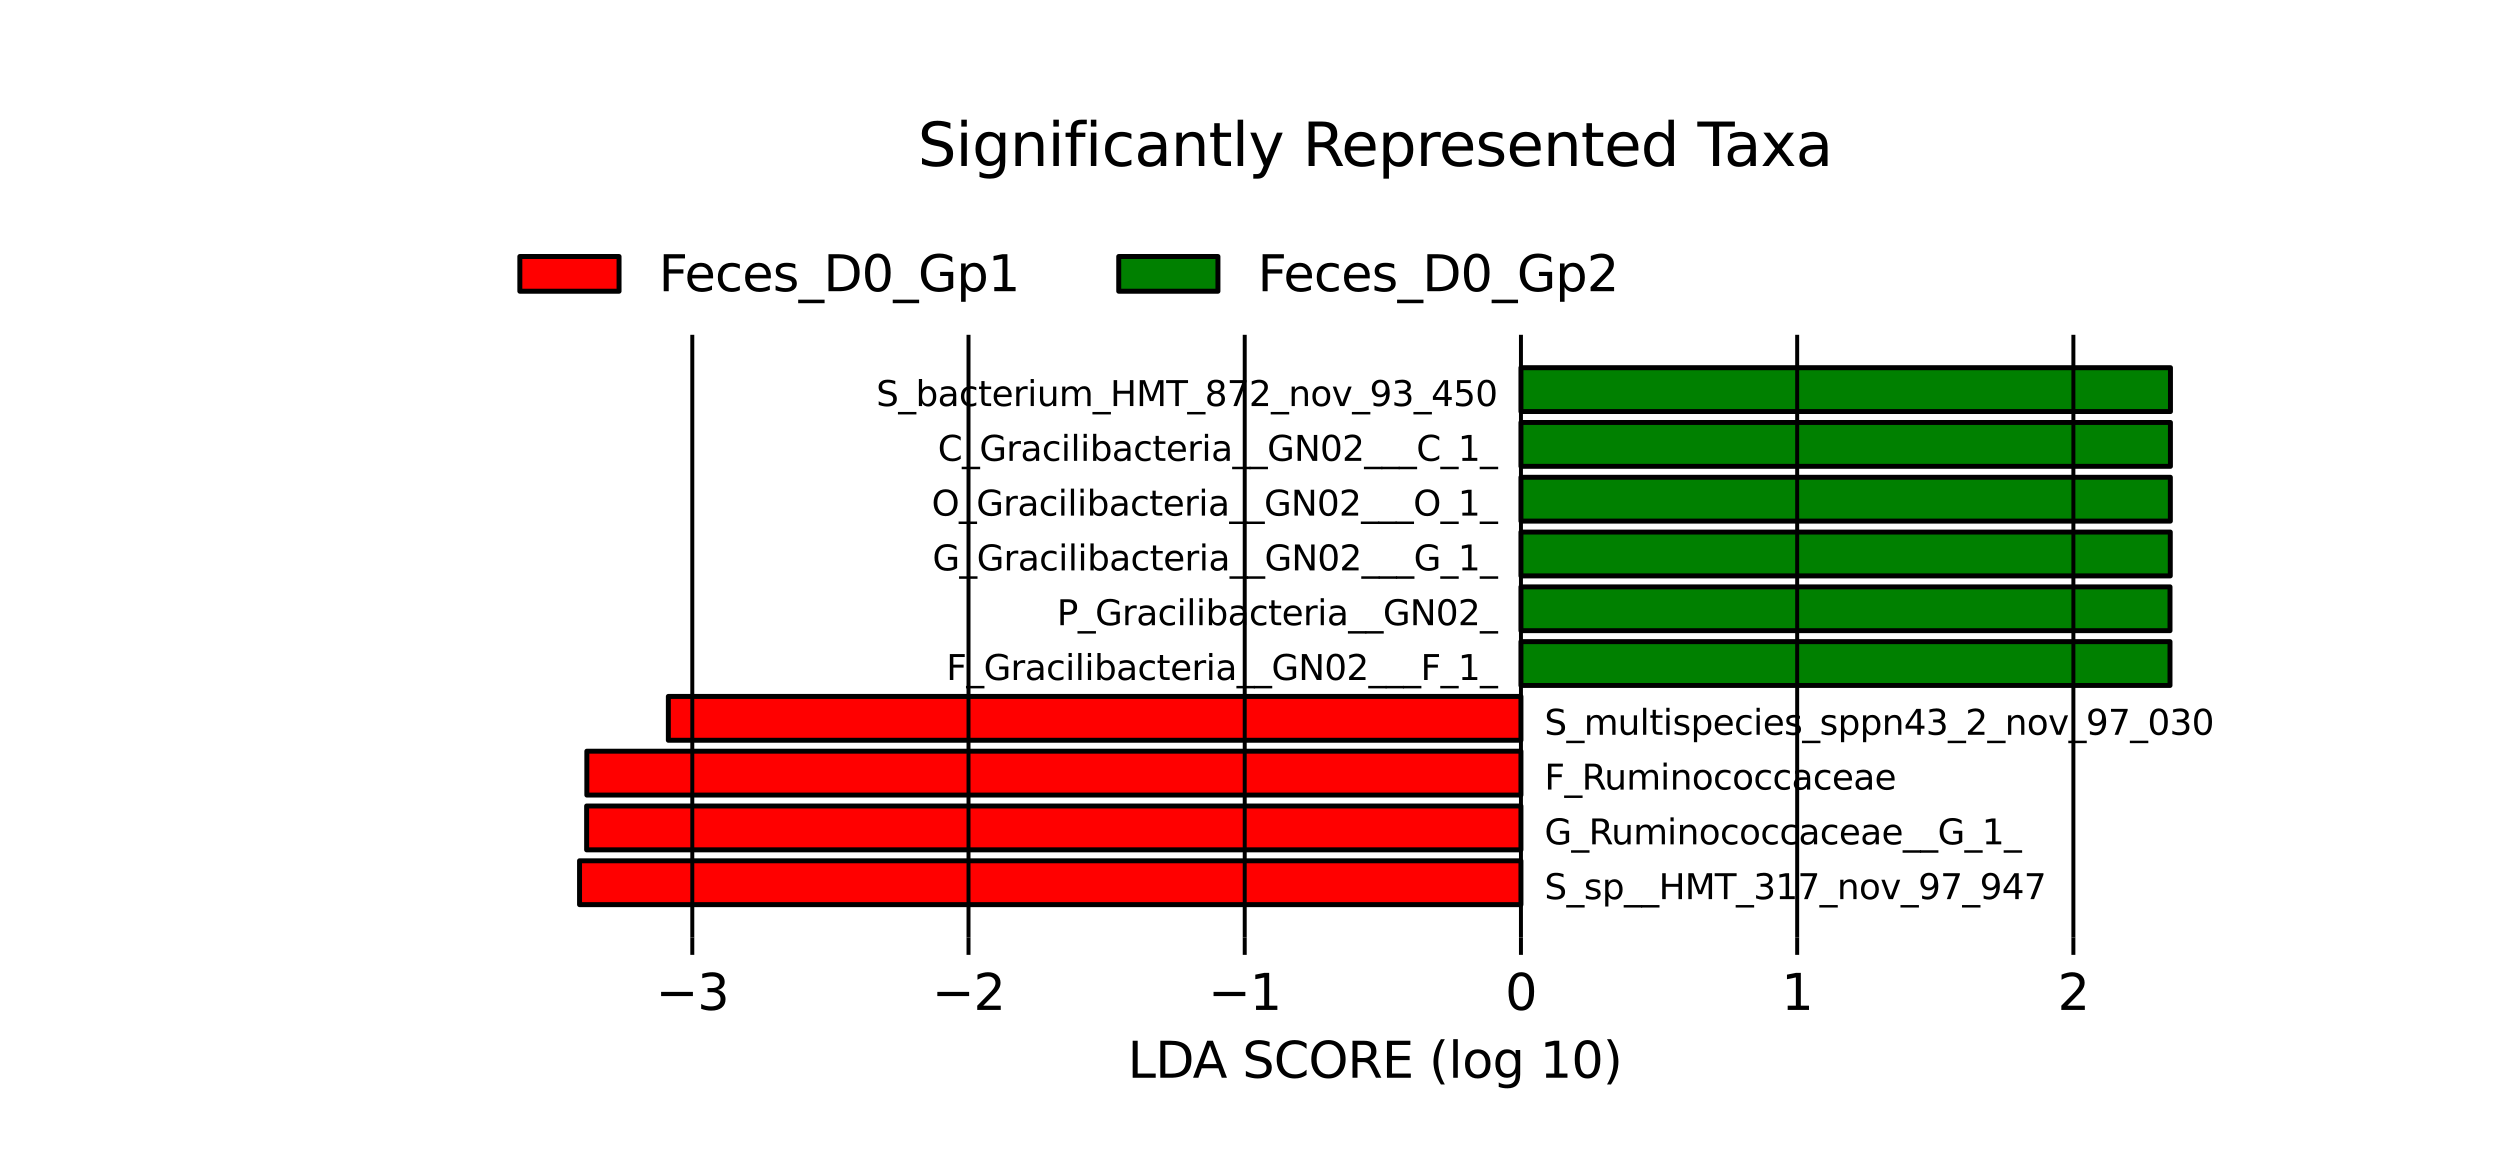
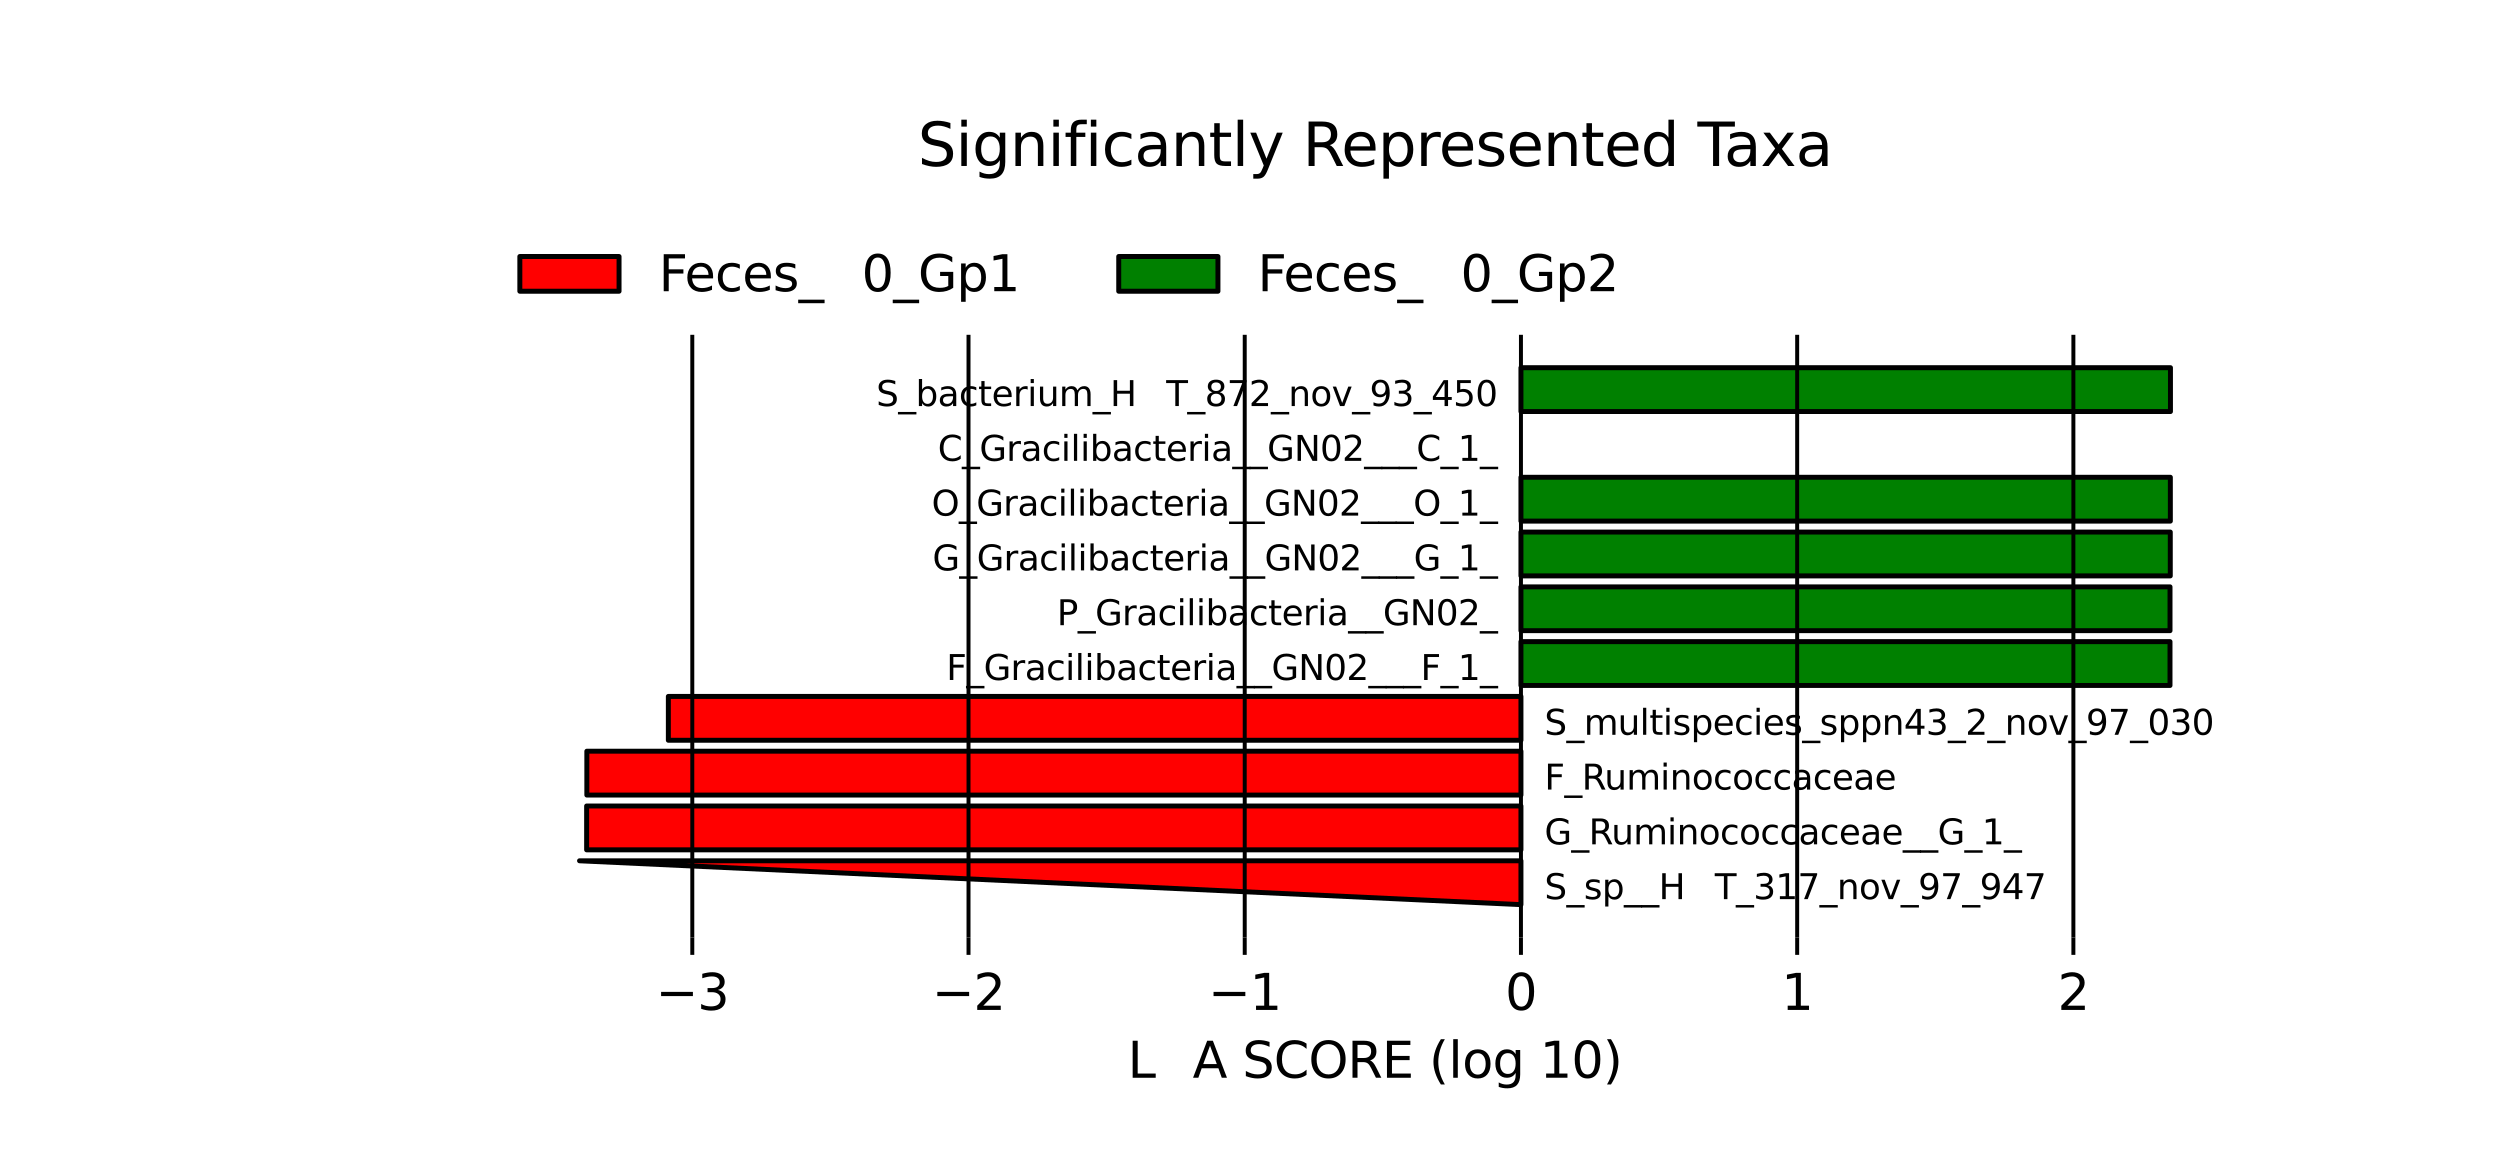
<svg xmlns="http://www.w3.org/2000/svg" xmlns:xlink="http://www.w3.org/1999/xlink" width="504pt" height="234pt" viewBox="0 0 504 234" version="1.1">
  <defs>
    <style type="text/css">*{stroke-linejoin: round; stroke-linecap: butt}</style>
  </defs>
  <g id="figure_1">
    <g id="patch_1">
      <path d="M 0 234  L 504 234  L 504 0  L 0 0  z " style="fill: #ffffff" />
    </g>
    <g id="axes_1">
      <g id="patch_2">
-         <path d="M 306.623 182.373  L 116.836 182.373  L 116.836 173.536  L 306.623 173.536  z " clip-path="url(#pad590221f0)" style="fill: #ff0000; stroke: #000000; stroke-linejoin: miter" />
+         <path d="M 306.623 182.373  L 116.836 173.536  L 306.623 173.536  z " clip-path="url(#pad590221f0)" style="fill: #ff0000; stroke: #000000; stroke-linejoin: miter" />
      </g>
      <g id="patch_3">
        <path d="M 306.623 171.327  L 118.264 171.327  L 118.264 162.491  L 306.623 162.491  z " clip-path="url(#pad590221f0)" style="fill: #ff0000; stroke: #000000; stroke-linejoin: miter" />
      </g>
      <g id="patch_4">
        <path d="M 306.623 160.282  L 118.306 160.282  L 118.306 151.445  L 306.623 151.445  z " clip-path="url(#pad590221f0)" style="fill: #ff0000; stroke: #000000; stroke-linejoin: miter" />
      </g>
      <g id="patch_5">
        <path d="M 306.623 149.236  L 134.74 149.236  L 134.74 140.4  L 306.623 140.4  z " clip-path="url(#pad590221f0)" style="fill: #ff0000; stroke: #000000; stroke-linejoin: miter" />
      </g>
      <g id="patch_6">
        <path d="M 306.623 138.191  L 437.471 138.191  L 437.471 129.355  L 306.623 129.355  z " clip-path="url(#pad590221f0)" style="fill: #008000; stroke: #000000; stroke-linejoin: miter" />
      </g>
      <g id="patch_7">
        <path d="M 306.623 127.145  L 437.474 127.145  L 437.474 118.309  L 306.623 118.309  z " clip-path="url(#pad590221f0)" style="fill: #008000; stroke: #000000; stroke-linejoin: miter" />
      </g>
      <g id="patch_8">
        <path d="M 306.623 116.1  L 437.529 116.1  L 437.529 107.264  L 306.623 107.264  z " clip-path="url(#pad590221f0)" style="fill: #008000; stroke: #000000; stroke-linejoin: miter" />
      </g>
      <g id="patch_9">
        <path d="M 306.623 105.055  L 437.543 105.055  L 437.543 96.218  L 306.623 96.218  z " clip-path="url(#pad590221f0)" style="fill: #008000; stroke: #000000; stroke-linejoin: miter" />
      </g>
      <g id="patch_10">
-         <path d="M 306.623 94.009  L 437.557 94.009  L 437.557 85.173  L 306.623 85.173  z " clip-path="url(#pad590221f0)" style="fill: #008000; stroke: #000000; stroke-linejoin: miter" />
-       </g>
+         </g>
      <g id="patch_11">
        <path d="M 306.623 82.964  L 437.564 82.964  L 437.564 74.127  L 306.623 74.127  z " clip-path="url(#pad590221f0)" style="fill: #008000; stroke: #000000; stroke-linejoin: miter" />
      </g>
      <g id="matplotlib.axis_1">
        <g id="xtick_1">
          <g id="line2d_1">
            <path d="M 139.566 189  L 139.566 67.5  " clip-path="url(#pad590221f0)" style="fill: none; stroke: #000000; stroke-width: 0.8; stroke-linecap: square" />
          </g>
          <g id="line2d_2">
            <defs>
              <path id="m65bdc9bfca" d="M 0 0  L 0 3.5  " style="stroke: #000000; stroke-width: 0.8" />
            </defs>
            <g>
              <use xlink:href="#m65bdc9bfca" x="139.566" y="189" style="stroke: #000000; stroke-width: 0.8" />
            </g>
          </g>
          <g id="text_1">
            <g transform="translate(132.195 203.598) scale(0.1 -0.1)">
              <defs>
                <path id="DejaVuSans-2212" d="M 678 2272  L 4684 2272  L 4684 1741  L 678 1741  L 678 2272  z " transform="scale(0.016)" />
                <path id="DejaVuSans-33" d="M 2597 2516  Q 3050 2419 3304 2112  Q 3559 1806 3559 1356  Q 3559 666 3084 287  Q 2609 -91 1734 -91  Q 1441 -91 1130 -33  Q 819 25 488 141  L 488 750  Q 750 597 1062 519  Q 1375 441 1716 441  Q 2309 441 2620 675  Q 2931 909 2931 1356  Q 2931 1769 2642 2001  Q 2353 2234 1838 2234  L 1294 2234  L 1294 2753  L 1863 2753  Q 2328 2753 2575 2939  Q 2822 3125 2822 3475  Q 2822 3834 2567 4026  Q 2313 4219 1838 4219  Q 1578 4219 1281 4162  Q 984 4106 628 3988  L 628 4550  Q 988 4650 1302 4700  Q 1616 4750 1894 4750  Q 2613 4750 3031 4423  Q 3450 4097 3450 3541  Q 3450 3153 3228 2886  Q 3006 2619 2597 2516  z " transform="scale(0.016)" />
              </defs>
              <use xlink:href="#DejaVuSans-2212" />
              <use xlink:href="#DejaVuSans-33" transform="translate(83.789 0)" />
            </g>
          </g>
        </g>
        <g id="xtick_2">
          <g id="line2d_3">
            <path d="M 195.252 189  L 195.252 67.5  " clip-path="url(#pad590221f0)" style="fill: none; stroke: #000000; stroke-width: 0.8; stroke-linecap: square" />
          </g>
          <g id="line2d_4">
            <g>
              <use xlink:href="#m65bdc9bfca" x="195.252" y="189" style="stroke: #000000; stroke-width: 0.8" />
            </g>
          </g>
          <g id="text_2">
            <g transform="translate(187.881 203.598) scale(0.1 -0.1)">
              <defs>
                <path id="DejaVuSans-32" d="M 1228 531  L 3431 531  L 3431 0  L 469 0  L 469 531  Q 828 903 1448 1529  Q 2069 2156 2228 2338  Q 2531 2678 2651 2914  Q 2772 3150 2772 3378  Q 2772 3750 2511 3984  Q 2250 4219 1831 4219  Q 1534 4219 1204 4116  Q 875 4013 500 3803  L 500 4441  Q 881 4594 1212 4672  Q 1544 4750 1819 4750  Q 2544 4750 2975 4387  Q 3406 4025 3406 3419  Q 3406 3131 3298 2873  Q 3191 2616 2906 2266  Q 2828 2175 2409 1742  Q 1991 1309 1228 531  z " transform="scale(0.016)" />
              </defs>
              <use xlink:href="#DejaVuSans-2212" />
              <use xlink:href="#DejaVuSans-32" transform="translate(83.789 0)" />
            </g>
          </g>
        </g>
        <g id="xtick_3">
          <g id="line2d_5">
            <path d="M 250.937 189  L 250.937 67.5  " clip-path="url(#pad590221f0)" style="fill: none; stroke: #000000; stroke-width: 0.8; stroke-linecap: square" />
          </g>
          <g id="line2d_6">
            <g>
              <use xlink:href="#m65bdc9bfca" x="250.937" y="189" style="stroke: #000000; stroke-width: 0.8" />
            </g>
          </g>
          <g id="text_3">
            <g transform="translate(243.566 203.598) scale(0.1 -0.1)">
              <defs>
                <path id="DejaVuSans-31" d="M 794 531  L 1825 531  L 1825 4091  L 703 3866  L 703 4441  L 1819 4666  L 2450 4666  L 2450 531  L 3481 531  L 3481 0  L 794 0  L 794 531  z " transform="scale(0.016)" />
              </defs>
              <use xlink:href="#DejaVuSans-2212" />
              <use xlink:href="#DejaVuSans-31" transform="translate(83.789 0)" />
            </g>
          </g>
        </g>
        <g id="xtick_4">
          <g id="line2d_7">
            <path d="M 306.623 189  L 306.623 67.5  " clip-path="url(#pad590221f0)" style="fill: none; stroke: #000000; stroke-width: 0.8; stroke-linecap: square" />
          </g>
          <g id="line2d_8">
            <g>
              <use xlink:href="#m65bdc9bfca" x="306.623" y="189" style="stroke: #000000; stroke-width: 0.8" />
            </g>
          </g>
          <g id="text_4">
            <g transform="translate(303.442 203.598) scale(0.1 -0.1)">
              <defs>
                <path id="DejaVuSans-30" d="M 2034 4250  Q 1547 4250 1301 3770  Q 1056 3291 1056 2328  Q 1056 1369 1301 889  Q 1547 409 2034 409  Q 2525 409 2770 889  Q 3016 1369 3016 2328  Q 3016 3291 2770 3770  Q 2525 4250 2034 4250  z M 2034 4750  Q 2819 4750 3233 4129  Q 3647 3509 3647 2328  Q 3647 1150 3233 529  Q 2819 -91 2034 -91  Q 1250 -91 836 529  Q 422 1150 422 2328  Q 422 3509 836 4129  Q 1250 4750 2034 4750  z " transform="scale(0.016)" />
              </defs>
              <use xlink:href="#DejaVuSans-30" />
            </g>
          </g>
        </g>
        <g id="xtick_5">
          <g id="line2d_9">
            <path d="M 362.309 189  L 362.309 67.5  " clip-path="url(#pad590221f0)" style="fill: none; stroke: #000000; stroke-width: 0.8; stroke-linecap: square" />
          </g>
          <g id="line2d_10">
            <g>
              <use xlink:href="#m65bdc9bfca" x="362.309" y="189" style="stroke: #000000; stroke-width: 0.8" />
            </g>
          </g>
          <g id="text_5">
            <g transform="translate(359.127 203.598) scale(0.1 -0.1)">
              <use xlink:href="#DejaVuSans-31" />
            </g>
          </g>
        </g>
        <g id="xtick_6">
          <g id="line2d_11">
            <path d="M 417.994 189  L 417.994 67.5  " clip-path="url(#pad590221f0)" style="fill: none; stroke: #000000; stroke-width: 0.8; stroke-linecap: square" />
          </g>
          <g id="line2d_12">
            <g>
              <use xlink:href="#m65bdc9bfca" x="417.994" y="189" style="stroke: #000000; stroke-width: 0.8" />
            </g>
          </g>
          <g id="text_6">
            <g transform="translate(414.813 203.598) scale(0.1 -0.1)">
              <use xlink:href="#DejaVuSans-32" />
            </g>
          </g>
        </g>
        <g id="text_7">
          <g transform="translate(227.342 217.277) scale(0.1 -0.1)">
            <defs>
              <path id="DejaVuSans-4c" d="M 628 4666  L 1259 4666  L 1259 531  L 3531 531  L 3531 0  L 628 0  L 628 4666  z " transform="scale(0.016)" />
-               <path id="DejaVuSans-44" d="M 1259 4147  L 1259 519  L 2022 519  Q 2988 519 3436 956  Q 3884 1394 3884 2338  Q 3884 3275 3436 3711  Q 2988 4147 2022 4147  L 1259 4147  z M 628 4666  L 1925 4666  Q 3281 4666 3915 4102  Q 4550 3538 4550 2338  Q 4550 1131 3912 565  Q 3275 0 1925 0  L 628 0  L 628 4666  z " transform="scale(0.016)" />
              <path id="DejaVuSans-41" d="M 2188 4044  L 1331 1722  L 3047 1722  L 2188 4044  z M 1831 4666  L 2547 4666  L 4325 0  L 3669 0  L 3244 1197  L 1141 1197  L 716 0  L 50 0  L 1831 4666  z " transform="scale(0.016)" />
              <path id="DejaVuSans-20" transform="scale(0.016)" />
              <path id="DejaVuSans-53" d="M 3425 4513  L 3425 3897  Q 3066 4069 2747 4153  Q 2428 4238 2131 4238  Q 1616 4238 1336 4038  Q 1056 3838 1056 3469  Q 1056 3159 1242 3001  Q 1428 2844 1947 2747  L 2328 2669  Q 3034 2534 3370 2195  Q 3706 1856 3706 1288  Q 3706 609 3251 259  Q 2797 -91 1919 -91  Q 1588 -91 1214 -16  Q 841 59 441 206  L 441 856  Q 825 641 1194 531  Q 1563 422 1919 422  Q 2459 422 2753 634  Q 3047 847 3047 1241  Q 3047 1584 2836 1778  Q 2625 1972 2144 2069  L 1759 2144  Q 1053 2284 737 2584  Q 422 2884 422 3419  Q 422 4038 858 4394  Q 1294 4750 2059 4750  Q 2388 4750 2728 4690  Q 3069 4631 3425 4513  z " transform="scale(0.016)" />
              <path id="DejaVuSans-43" d="M 4122 4306  L 4122 3641  Q 3803 3938 3442 4084  Q 3081 4231 2675 4231  Q 1875 4231 1450 3742  Q 1025 3253 1025 2328  Q 1025 1406 1450 917  Q 1875 428 2675 428  Q 3081 428 3442 575  Q 3803 722 4122 1019  L 4122 359  Q 3791 134 3420 21  Q 3050 -91 2638 -91  Q 1578 -91 968 557  Q 359 1206 359 2328  Q 359 3453 968 4101  Q 1578 4750 2638 4750  Q 3056 4750 3426 4639  Q 3797 4528 4122 4306  z " transform="scale(0.016)" />
              <path id="DejaVuSans-4f" d="M 2522 4238  Q 1834 4238 1429 3725  Q 1025 3213 1025 2328  Q 1025 1447 1429 934  Q 1834 422 2522 422  Q 3209 422 3611 934  Q 4013 1447 4013 2328  Q 4013 3213 3611 3725  Q 3209 4238 2522 4238  z M 2522 4750  Q 3503 4750 4090 4092  Q 4678 3434 4678 2328  Q 4678 1225 4090 567  Q 3503 -91 2522 -91  Q 1538 -91 948 565  Q 359 1222 359 2328  Q 359 3434 948 4092  Q 1538 4750 2522 4750  z " transform="scale(0.016)" />
              <path id="DejaVuSans-52" d="M 2841 2188  Q 3044 2119 3236 1894  Q 3428 1669 3622 1275  L 4263 0  L 3584 0  L 2988 1197  Q 2756 1666 2539 1819  Q 2322 1972 1947 1972  L 1259 1972  L 1259 0  L 628 0  L 628 4666  L 2053 4666  Q 2853 4666 3247 4331  Q 3641 3997 3641 3322  Q 3641 2881 3436 2590  Q 3231 2300 2841 2188  z M 1259 4147  L 1259 2491  L 2053 2491  Q 2509 2491 2742 2702  Q 2975 2913 2975 3322  Q 2975 3731 2742 3939  Q 2509 4147 2053 4147  L 1259 4147  z " transform="scale(0.016)" />
              <path id="DejaVuSans-45" d="M 628 4666  L 3578 4666  L 3578 4134  L 1259 4134  L 1259 2753  L 3481 2753  L 3481 2222  L 1259 2222  L 1259 531  L 3634 531  L 3634 0  L 628 0  L 628 4666  z " transform="scale(0.016)" />
              <path id="DejaVuSans-28" d="M 1984 4856  Q 1566 4138 1362 3434  Q 1159 2731 1159 2009  Q 1159 1288 1364 580  Q 1569 -128 1984 -844  L 1484 -844  Q 1016 -109 783 600  Q 550 1309 550 2009  Q 550 2706 781 3412  Q 1013 4119 1484 4856  L 1984 4856  z " transform="scale(0.016)" />
              <path id="DejaVuSans-6c" d="M 603 4863  L 1178 4863  L 1178 0  L 603 0  L 603 4863  z " transform="scale(0.016)" />
              <path id="DejaVuSans-6f" d="M 1959 3097  Q 1497 3097 1228 2736  Q 959 2375 959 1747  Q 959 1119 1226 758  Q 1494 397 1959 397  Q 2419 397 2687 759  Q 2956 1122 2956 1747  Q 2956 2369 2687 2733  Q 2419 3097 1959 3097  z M 1959 3584  Q 2709 3584 3137 3096  Q 3566 2609 3566 1747  Q 3566 888 3137 398  Q 2709 -91 1959 -91  Q 1206 -91 779 398  Q 353 888 353 1747  Q 353 2609 779 3096  Q 1206 3584 1959 3584  z " transform="scale(0.016)" />
              <path id="DejaVuSans-67" d="M 2906 1791  Q 2906 2416 2648 2759  Q 2391 3103 1925 3103  Q 1463 3103 1205 2759  Q 947 2416 947 1791  Q 947 1169 1205 825  Q 1463 481 1925 481  Q 2391 481 2648 825  Q 2906 1169 2906 1791  z M 3481 434  Q 3481 -459 3084 -895  Q 2688 -1331 1869 -1331  Q 1566 -1331 1297 -1286  Q 1028 -1241 775 -1147  L 775 -588  Q 1028 -725 1275 -790  Q 1522 -856 1778 -856  Q 2344 -856 2625 -561  Q 2906 -266 2906 331  L 2906 616  Q 2728 306 2450 153  Q 2172 0 1784 0  Q 1141 0 747 490  Q 353 981 353 1791  Q 353 2603 747 3093  Q 1141 3584 1784 3584  Q 2172 3584 2450 3431  Q 2728 3278 2906 2969  L 2906 3500  L 3481 3500  L 3481 434  z " transform="scale(0.016)" />
              <path id="DejaVuSans-29" d="M 513 4856  L 1013 4856  Q 1481 4119 1714 3412  Q 1947 2706 1947 2009  Q 1947 1309 1714 600  Q 1481 -109 1013 -844  L 513 -844  Q 928 -128 1133 580  Q 1338 1288 1338 2009  Q 1338 2731 1133 3434  Q 928 4138 513 4856  z " transform="scale(0.016)" />
            </defs>
            <use xlink:href="#DejaVuSans-4c" />
            <use xlink:href="#DejaVuSans-44" transform="translate(55.713 0)" />
            <use xlink:href="#DejaVuSans-41" transform="translate(130.965 0)" />
            <use xlink:href="#DejaVuSans-20" transform="translate(199.373 0)" />
            <use xlink:href="#DejaVuSans-53" transform="translate(231.16 0)" />
            <use xlink:href="#DejaVuSans-43" transform="translate(294.637 0)" />
            <use xlink:href="#DejaVuSans-4f" transform="translate(364.461 0)" />
            <use xlink:href="#DejaVuSans-52" transform="translate(443.172 0)" />
            <use xlink:href="#DejaVuSans-45" transform="translate(512.654 0)" />
            <use xlink:href="#DejaVuSans-20" transform="translate(575.838 0)" />
            <use xlink:href="#DejaVuSans-28" transform="translate(607.625 0)" />
            <use xlink:href="#DejaVuSans-6c" transform="translate(646.639 0)" />
            <use xlink:href="#DejaVuSans-6f" transform="translate(674.422 0)" />
            <use xlink:href="#DejaVuSans-67" transform="translate(735.604 0)" />
            <use xlink:href="#DejaVuSans-20" transform="translate(799.08 0)" />
            <use xlink:href="#DejaVuSans-31" transform="translate(830.867 0)" />
            <use xlink:href="#DejaVuSans-30" transform="translate(894.49 0)" />
            <use xlink:href="#DejaVuSans-29" transform="translate(958.113 0)" />
          </g>
        </g>
      </g>
      <g id="matplotlib.axis_2" />
      <g id="text_8">
        <g transform="translate(311.368 181.268) scale(0.07 -0.07)">
          <defs>
            <path id="DejaVuSans-5f" d="M 3263 -1063  L 3263 -1509  L -63 -1509  L -63 -1063  L 3263 -1063  z " transform="scale(0.016)" />
            <path id="DejaVuSans-73" d="M 2834 3397  L 2834 2853  Q 2591 2978 2328 3040  Q 2066 3103 1784 3103  Q 1356 3103 1142 2972  Q 928 2841 928 2578  Q 928 2378 1081 2264  Q 1234 2150 1697 2047  L 1894 2003  Q 2506 1872 2764 1633  Q 3022 1394 3022 966  Q 3022 478 2636 193  Q 2250 -91 1575 -91  Q 1294 -91 989 -36  Q 684 19 347 128  L 347 722  Q 666 556 975 473  Q 1284 391 1588 391  Q 1994 391 2212 530  Q 2431 669 2431 922  Q 2431 1156 2273 1281  Q 2116 1406 1581 1522  L 1381 1569  Q 847 1681 609 1914  Q 372 2147 372 2553  Q 372 3047 722 3315  Q 1072 3584 1716 3584  Q 2034 3584 2315 3537  Q 2597 3491 2834 3397  z " transform="scale(0.016)" />
            <path id="DejaVuSans-70" d="M 1159 525  L 1159 -1331  L 581 -1331  L 581 3500  L 1159 3500  L 1159 2969  Q 1341 3281 1617 3432  Q 1894 3584 2278 3584  Q 2916 3584 3314 3078  Q 3713 2572 3713 1747  Q 3713 922 3314 415  Q 2916 -91 2278 -91  Q 1894 -91 1617 61  Q 1341 213 1159 525  z M 3116 1747  Q 3116 2381 2855 2742  Q 2594 3103 2138 3103  Q 1681 3103 1420 2742  Q 1159 2381 1159 1747  Q 1159 1113 1420 752  Q 1681 391 2138 391  Q 2594 391 2855 752  Q 3116 1113 3116 1747  z " transform="scale(0.016)" />
            <path id="DejaVuSans-48" d="M 628 4666  L 1259 4666  L 1259 2753  L 3553 2753  L 3553 4666  L 4184 4666  L 4184 0  L 3553 0  L 3553 2222  L 1259 2222  L 1259 0  L 628 0  L 628 4666  z " transform="scale(0.016)" />
-             <path id="DejaVuSans-4d" d="M 628 4666  L 1569 4666  L 2759 1491  L 3956 4666  L 4897 4666  L 4897 0  L 4281 0  L 4281 4097  L 3078 897  L 2444 897  L 1241 4097  L 1241 0  L 628 0  L 628 4666  z " transform="scale(0.016)" />
            <path id="DejaVuSans-54" d="M -19 4666  L 3928 4666  L 3928 4134  L 2272 4134  L 2272 0  L 1638 0  L 1638 4134  L -19 4134  L -19 4666  z " transform="scale(0.016)" />
            <path id="DejaVuSans-37" d="M 525 4666  L 3525 4666  L 3525 4397  L 1831 0  L 1172 0  L 2766 4134  L 525 4134  L 525 4666  z " transform="scale(0.016)" />
            <path id="DejaVuSans-6e" d="M 3513 2113  L 3513 0  L 2938 0  L 2938 2094  Q 2938 2591 2744 2837  Q 2550 3084 2163 3084  Q 1697 3084 1428 2787  Q 1159 2491 1159 1978  L 1159 0  L 581 0  L 581 3500  L 1159 3500  L 1159 2956  Q 1366 3272 1645 3428  Q 1925 3584 2291 3584  Q 2894 3584 3203 3211  Q 3513 2838 3513 2113  z " transform="scale(0.016)" />
            <path id="DejaVuSans-76" d="M 191 3500  L 800 3500  L 1894 563  L 2988 3500  L 3597 3500  L 2284 0  L 1503 0  L 191 3500  z " transform="scale(0.016)" />
            <path id="DejaVuSans-39" d="M 703 97  L 703 672  Q 941 559 1184 500  Q 1428 441 1663 441  Q 2288 441 2617 861  Q 2947 1281 2994 2138  Q 2813 1869 2534 1725  Q 2256 1581 1919 1581  Q 1219 1581 811 2004  Q 403 2428 403 3163  Q 403 3881 828 4315  Q 1253 4750 1959 4750  Q 2769 4750 3195 4129  Q 3622 3509 3622 2328  Q 3622 1225 3098 567  Q 2575 -91 1691 -91  Q 1453 -91 1209 -44  Q 966 3 703 97  z M 1959 2075  Q 2384 2075 2632 2365  Q 2881 2656 2881 3163  Q 2881 3666 2632 3958  Q 2384 4250 1959 4250  Q 1534 4250 1286 3958  Q 1038 3666 1038 3163  Q 1038 2656 1286 2365  Q 1534 2075 1959 2075  z " transform="scale(0.016)" />
            <path id="DejaVuSans-34" d="M 2419 4116  L 825 1625  L 2419 1625  L 2419 4116  z M 2253 4666  L 3047 4666  L 3047 1625  L 3713 1625  L 3713 1100  L 3047 1100  L 3047 0  L 2419 0  L 2419 1100  L 313 1100  L 313 1709  L 2253 4666  z " transform="scale(0.016)" />
          </defs>
          <use xlink:href="#DejaVuSans-53" />
          <use xlink:href="#DejaVuSans-5f" transform="translate(63.477 0)" />
          <use xlink:href="#DejaVuSans-73" transform="translate(113.477 0)" />
          <use xlink:href="#DejaVuSans-70" transform="translate(165.576 0)" />
          <use xlink:href="#DejaVuSans-5f" transform="translate(229.053 0)" />
          <use xlink:href="#DejaVuSans-5f" transform="translate(279.053 0)" />
          <use xlink:href="#DejaVuSans-48" transform="translate(329.053 0)" />
          <use xlink:href="#DejaVuSans-4d" transform="translate(404.248 0)" />
          <use xlink:href="#DejaVuSans-54" transform="translate(490.527 0)" />
          <use xlink:href="#DejaVuSans-5f" transform="translate(551.611 0)" />
          <use xlink:href="#DejaVuSans-33" transform="translate(601.611 0)" />
          <use xlink:href="#DejaVuSans-31" transform="translate(665.234 0)" />
          <use xlink:href="#DejaVuSans-37" transform="translate(728.857 0)" />
          <use xlink:href="#DejaVuSans-5f" transform="translate(792.48 0)" />
          <use xlink:href="#DejaVuSans-6e" transform="translate(842.48 0)" />
          <use xlink:href="#DejaVuSans-6f" transform="translate(905.859 0)" />
          <use xlink:href="#DejaVuSans-76" transform="translate(967.041 0)" />
          <use xlink:href="#DejaVuSans-5f" transform="translate(1026.221 0)" />
          <use xlink:href="#DejaVuSans-39" transform="translate(1076.221 0)" />
          <use xlink:href="#DejaVuSans-37" transform="translate(1139.844 0)" />
          <use xlink:href="#DejaVuSans-5f" transform="translate(1203.467 0)" />
          <use xlink:href="#DejaVuSans-39" transform="translate(1253.467 0)" />
          <use xlink:href="#DejaVuSans-34" transform="translate(1317.09 0)" />
          <use xlink:href="#DejaVuSans-37" transform="translate(1380.713 0)" />
        </g>
      </g>
      <g id="text_9">
        <g transform="translate(311.368 170.223) scale(0.07 -0.07)">
          <defs>
            <path id="DejaVuSans-47" d="M 3809 666  L 3809 1919  L 2778 1919  L 2778 2438  L 4434 2438  L 4434 434  Q 4069 175 3628 42  Q 3188 -91 2688 -91  Q 1594 -91 976 548  Q 359 1188 359 2328  Q 359 3472 976 4111  Q 1594 4750 2688 4750  Q 3144 4750 3555 4637  Q 3966 4525 4313 4306  L 4313 3634  Q 3963 3931 3569 4081  Q 3175 4231 2741 4231  Q 1884 4231 1454 3753  Q 1025 3275 1025 2328  Q 1025 1384 1454 906  Q 1884 428 2741 428  Q 3075 428 3337 486  Q 3600 544 3809 666  z " transform="scale(0.016)" />
            <path id="DejaVuSans-75" d="M 544 1381  L 544 3500  L 1119 3500  L 1119 1403  Q 1119 906 1312 657  Q 1506 409 1894 409  Q 2359 409 2629 706  Q 2900 1003 2900 1516  L 2900 3500  L 3475 3500  L 3475 0  L 2900 0  L 2900 538  Q 2691 219 2414 64  Q 2138 -91 1772 -91  Q 1169 -91 856 284  Q 544 659 544 1381  z M 1991 3584  L 1991 3584  z " transform="scale(0.016)" />
            <path id="DejaVuSans-6d" d="M 3328 2828  Q 3544 3216 3844 3400  Q 4144 3584 4550 3584  Q 5097 3584 5394 3201  Q 5691 2819 5691 2113  L 5691 0  L 5113 0  L 5113 2094  Q 5113 2597 4934 2840  Q 4756 3084 4391 3084  Q 3944 3084 3684 2787  Q 3425 2491 3425 1978  L 3425 0  L 2847 0  L 2847 2094  Q 2847 2600 2669 2842  Q 2491 3084 2119 3084  Q 1678 3084 1418 2786  Q 1159 2488 1159 1978  L 1159 0  L 581 0  L 581 3500  L 1159 3500  L 1159 2956  Q 1356 3278 1631 3431  Q 1906 3584 2284 3584  Q 2666 3584 2933 3390  Q 3200 3197 3328 2828  z " transform="scale(0.016)" />
            <path id="DejaVuSans-69" d="M 603 3500  L 1178 3500  L 1178 0  L 603 0  L 603 3500  z M 603 4863  L 1178 4863  L 1178 4134  L 603 4134  L 603 4863  z " transform="scale(0.016)" />
            <path id="DejaVuSans-63" d="M 3122 3366  L 3122 2828  Q 2878 2963 2633 3030  Q 2388 3097 2138 3097  Q 1578 3097 1268 2742  Q 959 2388 959 1747  Q 959 1106 1268 751  Q 1578 397 2138 397  Q 2388 397 2633 464  Q 2878 531 3122 666  L 3122 134  Q 2881 22 2623 -34  Q 2366 -91 2075 -91  Q 1284 -91 818 406  Q 353 903 353 1747  Q 353 2603 823 3093  Q 1294 3584 2113 3584  Q 2378 3584 2631 3529  Q 2884 3475 3122 3366  z " transform="scale(0.016)" />
            <path id="DejaVuSans-61" d="M 2194 1759  Q 1497 1759 1228 1600  Q 959 1441 959 1056  Q 959 750 1161 570  Q 1363 391 1709 391  Q 2188 391 2477 730  Q 2766 1069 2766 1631  L 2766 1759  L 2194 1759  z M 3341 1997  L 3341 0  L 2766 0  L 2766 531  Q 2569 213 2275 61  Q 1981 -91 1556 -91  Q 1019 -91 701 211  Q 384 513 384 1019  Q 384 1609 779 1909  Q 1175 2209 1959 2209  L 2766 2209  L 2766 2266  Q 2766 2663 2505 2880  Q 2244 3097 1772 3097  Q 1472 3097 1187 3025  Q 903 2953 641 2809  L 641 3341  Q 956 3463 1253 3523  Q 1550 3584 1831 3584  Q 2591 3584 2966 3190  Q 3341 2797 3341 1997  z " transform="scale(0.016)" />
            <path id="DejaVuSans-65" d="M 3597 1894  L 3597 1613  L 953 1613  Q 991 1019 1311 708  Q 1631 397 2203 397  Q 2534 397 2845 478  Q 3156 559 3463 722  L 3463 178  Q 3153 47 2828 -22  Q 2503 -91 2169 -91  Q 1331 -91 842 396  Q 353 884 353 1716  Q 353 2575 817 3079  Q 1281 3584 2069 3584  Q 2775 3584 3186 3129  Q 3597 2675 3597 1894  z M 3022 2063  Q 3016 2534 2758 2815  Q 2500 3097 2075 3097  Q 1594 3097 1305 2825  Q 1016 2553 972 2059  L 3022 2063  z " transform="scale(0.016)" />
          </defs>
          <use xlink:href="#DejaVuSans-47" />
          <use xlink:href="#DejaVuSans-5f" transform="translate(77.49 0)" />
          <use xlink:href="#DejaVuSans-52" transform="translate(127.49 0)" />
          <use xlink:href="#DejaVuSans-75" transform="translate(192.473 0)" />
          <use xlink:href="#DejaVuSans-6d" transform="translate(255.852 0)" />
          <use xlink:href="#DejaVuSans-69" transform="translate(353.264 0)" />
          <use xlink:href="#DejaVuSans-6e" transform="translate(381.047 0)" />
          <use xlink:href="#DejaVuSans-6f" transform="translate(444.426 0)" />
          <use xlink:href="#DejaVuSans-63" transform="translate(505.607 0)" />
          <use xlink:href="#DejaVuSans-6f" transform="translate(560.588 0)" />
          <use xlink:href="#DejaVuSans-63" transform="translate(621.77 0)" />
          <use xlink:href="#DejaVuSans-63" transform="translate(676.75 0)" />
          <use xlink:href="#DejaVuSans-61" transform="translate(731.73 0)" />
          <use xlink:href="#DejaVuSans-63" transform="translate(793.01 0)" />
          <use xlink:href="#DejaVuSans-65" transform="translate(847.99 0)" />
          <use xlink:href="#DejaVuSans-61" transform="translate(909.514 0)" />
          <use xlink:href="#DejaVuSans-65" transform="translate(970.793 0)" />
          <use xlink:href="#DejaVuSans-5f" transform="translate(1032.316 0)" />
          <use xlink:href="#DejaVuSans-5f" transform="translate(1082.316 0)" />
          <use xlink:href="#DejaVuSans-47" transform="translate(1132.316 0)" />
          <use xlink:href="#DejaVuSans-5f" transform="translate(1209.807 0)" />
          <use xlink:href="#DejaVuSans-31" transform="translate(1259.807 0)" />
          <use xlink:href="#DejaVuSans-5f" transform="translate(1323.43 0)" />
        </g>
      </g>
      <g id="text_10">
        <g transform="translate(311.368 159.177) scale(0.07 -0.07)">
          <defs>
            <path id="DejaVuSans-46" d="M 628 4666  L 3309 4666  L 3309 4134  L 1259 4134  L 1259 2759  L 3109 2759  L 3109 2228  L 1259 2228  L 1259 0  L 628 0  L 628 4666  z " transform="scale(0.016)" />
          </defs>
          <use xlink:href="#DejaVuSans-46" />
          <use xlink:href="#DejaVuSans-5f" transform="translate(57.52 0)" />
          <use xlink:href="#DejaVuSans-52" transform="translate(107.52 0)" />
          <use xlink:href="#DejaVuSans-75" transform="translate(172.502 0)" />
          <use xlink:href="#DejaVuSans-6d" transform="translate(235.881 0)" />
          <use xlink:href="#DejaVuSans-69" transform="translate(333.293 0)" />
          <use xlink:href="#DejaVuSans-6e" transform="translate(361.076 0)" />
          <use xlink:href="#DejaVuSans-6f" transform="translate(424.455 0)" />
          <use xlink:href="#DejaVuSans-63" transform="translate(485.637 0)" />
          <use xlink:href="#DejaVuSans-6f" transform="translate(540.617 0)" />
          <use xlink:href="#DejaVuSans-63" transform="translate(601.799 0)" />
          <use xlink:href="#DejaVuSans-63" transform="translate(656.779 0)" />
          <use xlink:href="#DejaVuSans-61" transform="translate(711.76 0)" />
          <use xlink:href="#DejaVuSans-63" transform="translate(773.039 0)" />
          <use xlink:href="#DejaVuSans-65" transform="translate(828.02 0)" />
          <use xlink:href="#DejaVuSans-61" transform="translate(889.543 0)" />
          <use xlink:href="#DejaVuSans-65" transform="translate(950.822 0)" />
        </g>
      </g>
      <g id="text_11">
        <g transform="translate(311.368 148.132) scale(0.07 -0.07)">
          <defs>
            <path id="DejaVuSans-74" d="M 1172 4494  L 1172 3500  L 2356 3500  L 2356 3053  L 1172 3053  L 1172 1153  Q 1172 725 1289 603  Q 1406 481 1766 481  L 2356 481  L 2356 0  L 1766 0  Q 1100 0 847 248  Q 594 497 594 1153  L 594 3053  L 172 3053  L 172 3500  L 594 3500  L 594 4494  L 1172 4494  z " transform="scale(0.016)" />
          </defs>
          <use xlink:href="#DejaVuSans-53" />
          <use xlink:href="#DejaVuSans-5f" transform="translate(63.477 0)" />
          <use xlink:href="#DejaVuSans-6d" transform="translate(113.477 0)" />
          <use xlink:href="#DejaVuSans-75" transform="translate(210.889 0)" />
          <use xlink:href="#DejaVuSans-6c" transform="translate(274.268 0)" />
          <use xlink:href="#DejaVuSans-74" transform="translate(302.051 0)" />
          <use xlink:href="#DejaVuSans-69" transform="translate(341.26 0)" />
          <use xlink:href="#DejaVuSans-73" transform="translate(369.043 0)" />
          <use xlink:href="#DejaVuSans-70" transform="translate(421.143 0)" />
          <use xlink:href="#DejaVuSans-65" transform="translate(484.619 0)" />
          <use xlink:href="#DejaVuSans-63" transform="translate(546.143 0)" />
          <use xlink:href="#DejaVuSans-69" transform="translate(601.123 0)" />
          <use xlink:href="#DejaVuSans-65" transform="translate(628.906 0)" />
          <use xlink:href="#DejaVuSans-73" transform="translate(690.43 0)" />
          <use xlink:href="#DejaVuSans-5f" transform="translate(742.529 0)" />
          <use xlink:href="#DejaVuSans-73" transform="translate(792.529 0)" />
          <use xlink:href="#DejaVuSans-70" transform="translate(844.629 0)" />
          <use xlink:href="#DejaVuSans-70" transform="translate(908.105 0)" />
          <use xlink:href="#DejaVuSans-6e" transform="translate(971.582 0)" />
          <use xlink:href="#DejaVuSans-34" transform="translate(1034.961 0)" />
          <use xlink:href="#DejaVuSans-33" transform="translate(1098.584 0)" />
          <use xlink:href="#DejaVuSans-5f" transform="translate(1162.207 0)" />
          <use xlink:href="#DejaVuSans-32" transform="translate(1212.207 0)" />
          <use xlink:href="#DejaVuSans-5f" transform="translate(1275.83 0)" />
          <use xlink:href="#DejaVuSans-6e" transform="translate(1325.83 0)" />
          <use xlink:href="#DejaVuSans-6f" transform="translate(1389.209 0)" />
          <use xlink:href="#DejaVuSans-76" transform="translate(1450.391 0)" />
          <use xlink:href="#DejaVuSans-5f" transform="translate(1509.57 0)" />
          <use xlink:href="#DejaVuSans-39" transform="translate(1559.57 0)" />
          <use xlink:href="#DejaVuSans-37" transform="translate(1623.193 0)" />
          <use xlink:href="#DejaVuSans-5f" transform="translate(1686.816 0)" />
          <use xlink:href="#DejaVuSans-30" transform="translate(1736.816 0)" />
          <use xlink:href="#DejaVuSans-33" transform="translate(1800.439 0)" />
          <use xlink:href="#DejaVuSans-30" transform="translate(1864.062 0)" />
        </g>
      </g>
      <g id="text_12">
        <g transform="translate(190.784 137.086) scale(0.07 -0.07)">
          <defs>
            <path id="DejaVuSans-72" d="M 2631 2963  Q 2534 3019 2420 3045  Q 2306 3072 2169 3072  Q 1681 3072 1420 2755  Q 1159 2438 1159 1844  L 1159 0  L 581 0  L 581 3500  L 1159 3500  L 1159 2956  Q 1341 3275 1631 3429  Q 1922 3584 2338 3584  Q 2397 3584 2469 3576  Q 2541 3569 2628 3553  L 2631 2963  z " transform="scale(0.016)" />
            <path id="DejaVuSans-62" d="M 3116 1747  Q 3116 2381 2855 2742  Q 2594 3103 2138 3103  Q 1681 3103 1420 2742  Q 1159 2381 1159 1747  Q 1159 1113 1420 752  Q 1681 391 2138 391  Q 2594 391 2855 752  Q 3116 1113 3116 1747  z M 1159 2969  Q 1341 3281 1617 3432  Q 1894 3584 2278 3584  Q 2916 3584 3314 3078  Q 3713 2572 3713 1747  Q 3713 922 3314 415  Q 2916 -91 2278 -91  Q 1894 -91 1617 61  Q 1341 213 1159 525  L 1159 0  L 581 0  L 581 4863  L 1159 4863  L 1159 2969  z " transform="scale(0.016)" />
            <path id="DejaVuSans-4e" d="M 628 4666  L 1478 4666  L 3547 763  L 3547 4666  L 4159 4666  L 4159 0  L 3309 0  L 1241 3903  L 1241 0  L 628 0  L 628 4666  z " transform="scale(0.016)" />
          </defs>
          <use xlink:href="#DejaVuSans-46" />
          <use xlink:href="#DejaVuSans-5f" transform="translate(57.52 0)" />
          <use xlink:href="#DejaVuSans-47" transform="translate(107.52 0)" />
          <use xlink:href="#DejaVuSans-72" transform="translate(185.01 0)" />
          <use xlink:href="#DejaVuSans-61" transform="translate(226.123 0)" />
          <use xlink:href="#DejaVuSans-63" transform="translate(287.402 0)" />
          <use xlink:href="#DejaVuSans-69" transform="translate(342.383 0)" />
          <use xlink:href="#DejaVuSans-6c" transform="translate(370.166 0)" />
          <use xlink:href="#DejaVuSans-69" transform="translate(397.949 0)" />
          <use xlink:href="#DejaVuSans-62" transform="translate(425.732 0)" />
          <use xlink:href="#DejaVuSans-61" transform="translate(489.209 0)" />
          <use xlink:href="#DejaVuSans-63" transform="translate(550.488 0)" />
          <use xlink:href="#DejaVuSans-74" transform="translate(605.469 0)" />
          <use xlink:href="#DejaVuSans-65" transform="translate(644.678 0)" />
          <use xlink:href="#DejaVuSans-72" transform="translate(706.201 0)" />
          <use xlink:href="#DejaVuSans-69" transform="translate(747.314 0)" />
          <use xlink:href="#DejaVuSans-61" transform="translate(775.098 0)" />
          <use xlink:href="#DejaVuSans-5f" transform="translate(836.377 0)" />
          <use xlink:href="#DejaVuSans-5f" transform="translate(886.377 0)" />
          <use xlink:href="#DejaVuSans-47" transform="translate(936.377 0)" />
          <use xlink:href="#DejaVuSans-4e" transform="translate(1013.867 0)" />
          <use xlink:href="#DejaVuSans-30" transform="translate(1088.672 0)" />
          <use xlink:href="#DejaVuSans-32" transform="translate(1152.295 0)" />
          <use xlink:href="#DejaVuSans-5f" transform="translate(1215.918 0)" />
          <use xlink:href="#DejaVuSans-5f" transform="translate(1265.918 0)" />
          <use xlink:href="#DejaVuSans-5f" transform="translate(1315.918 0)" />
          <use xlink:href="#DejaVuSans-46" transform="translate(1365.918 0)" />
          <use xlink:href="#DejaVuSans-5f" transform="translate(1423.438 0)" />
          <use xlink:href="#DejaVuSans-31" transform="translate(1473.438 0)" />
          <use xlink:href="#DejaVuSans-5f" transform="translate(1537.061 0)" />
        </g>
      </g>
      <g id="text_13">
        <g transform="translate(213.069 126.041) scale(0.07 -0.07)">
          <defs>
            <path id="DejaVuSans-50" d="M 1259 4147  L 1259 2394  L 2053 2394  Q 2494 2394 2734 2622  Q 2975 2850 2975 3272  Q 2975 3691 2734 3919  Q 2494 4147 2053 4147  L 1259 4147  z M 628 4666  L 2053 4666  Q 2838 4666 3239 4311  Q 3641 3956 3641 3272  Q 3641 2581 3239 2228  Q 2838 1875 2053 1875  L 1259 1875  L 1259 0  L 628 0  L 628 4666  z " transform="scale(0.016)" />
          </defs>
          <use xlink:href="#DejaVuSans-50" />
          <use xlink:href="#DejaVuSans-5f" transform="translate(60.303 0)" />
          <use xlink:href="#DejaVuSans-47" transform="translate(110.303 0)" />
          <use xlink:href="#DejaVuSans-72" transform="translate(187.793 0)" />
          <use xlink:href="#DejaVuSans-61" transform="translate(228.906 0)" />
          <use xlink:href="#DejaVuSans-63" transform="translate(290.186 0)" />
          <use xlink:href="#DejaVuSans-69" transform="translate(345.166 0)" />
          <use xlink:href="#DejaVuSans-6c" transform="translate(372.949 0)" />
          <use xlink:href="#DejaVuSans-69" transform="translate(400.732 0)" />
          <use xlink:href="#DejaVuSans-62" transform="translate(428.516 0)" />
          <use xlink:href="#DejaVuSans-61" transform="translate(491.992 0)" />
          <use xlink:href="#DejaVuSans-63" transform="translate(553.271 0)" />
          <use xlink:href="#DejaVuSans-74" transform="translate(608.252 0)" />
          <use xlink:href="#DejaVuSans-65" transform="translate(647.461 0)" />
          <use xlink:href="#DejaVuSans-72" transform="translate(708.984 0)" />
          <use xlink:href="#DejaVuSans-69" transform="translate(750.098 0)" />
          <use xlink:href="#DejaVuSans-61" transform="translate(777.881 0)" />
          <use xlink:href="#DejaVuSans-5f" transform="translate(839.16 0)" />
          <use xlink:href="#DejaVuSans-5f" transform="translate(889.16 0)" />
          <use xlink:href="#DejaVuSans-47" transform="translate(939.16 0)" />
          <use xlink:href="#DejaVuSans-4e" transform="translate(1016.65 0)" />
          <use xlink:href="#DejaVuSans-30" transform="translate(1091.455 0)" />
          <use xlink:href="#DejaVuSans-32" transform="translate(1155.078 0)" />
          <use xlink:href="#DejaVuSans-5f" transform="translate(1218.701 0)" />
        </g>
      </g>
      <g id="text_14">
        <g transform="translate(187.988 114.995) scale(0.07 -0.07)">
          <use xlink:href="#DejaVuSans-47" />
          <use xlink:href="#DejaVuSans-5f" transform="translate(77.49 0)" />
          <use xlink:href="#DejaVuSans-47" transform="translate(127.49 0)" />
          <use xlink:href="#DejaVuSans-72" transform="translate(204.98 0)" />
          <use xlink:href="#DejaVuSans-61" transform="translate(246.094 0)" />
          <use xlink:href="#DejaVuSans-63" transform="translate(307.373 0)" />
          <use xlink:href="#DejaVuSans-69" transform="translate(362.354 0)" />
          <use xlink:href="#DejaVuSans-6c" transform="translate(390.137 0)" />
          <use xlink:href="#DejaVuSans-69" transform="translate(417.92 0)" />
          <use xlink:href="#DejaVuSans-62" transform="translate(445.703 0)" />
          <use xlink:href="#DejaVuSans-61" transform="translate(509.18 0)" />
          <use xlink:href="#DejaVuSans-63" transform="translate(570.459 0)" />
          <use xlink:href="#DejaVuSans-74" transform="translate(625.439 0)" />
          <use xlink:href="#DejaVuSans-65" transform="translate(664.648 0)" />
          <use xlink:href="#DejaVuSans-72" transform="translate(726.172 0)" />
          <use xlink:href="#DejaVuSans-69" transform="translate(767.285 0)" />
          <use xlink:href="#DejaVuSans-61" transform="translate(795.068 0)" />
          <use xlink:href="#DejaVuSans-5f" transform="translate(856.348 0)" />
          <use xlink:href="#DejaVuSans-5f" transform="translate(906.348 0)" />
          <use xlink:href="#DejaVuSans-47" transform="translate(956.348 0)" />
          <use xlink:href="#DejaVuSans-4e" transform="translate(1033.838 0)" />
          <use xlink:href="#DejaVuSans-30" transform="translate(1108.643 0)" />
          <use xlink:href="#DejaVuSans-32" transform="translate(1172.266 0)" />
          <use xlink:href="#DejaVuSans-5f" transform="translate(1235.889 0)" />
          <use xlink:href="#DejaVuSans-5f" transform="translate(1285.889 0)" />
          <use xlink:href="#DejaVuSans-5f" transform="translate(1335.889 0)" />
          <use xlink:href="#DejaVuSans-47" transform="translate(1385.889 0)" />
          <use xlink:href="#DejaVuSans-5f" transform="translate(1463.379 0)" />
          <use xlink:href="#DejaVuSans-31" transform="translate(1513.379 0)" />
          <use xlink:href="#DejaVuSans-5f" transform="translate(1577.002 0)" />
        </g>
      </g>
      <g id="text_15">
        <g transform="translate(187.816 103.95) scale(0.07 -0.07)">
          <use xlink:href="#DejaVuSans-4f" />
          <use xlink:href="#DejaVuSans-5f" transform="translate(78.711 0)" />
          <use xlink:href="#DejaVuSans-47" transform="translate(128.711 0)" />
          <use xlink:href="#DejaVuSans-72" transform="translate(206.201 0)" />
          <use xlink:href="#DejaVuSans-61" transform="translate(247.314 0)" />
          <use xlink:href="#DejaVuSans-63" transform="translate(308.594 0)" />
          <use xlink:href="#DejaVuSans-69" transform="translate(363.574 0)" />
          <use xlink:href="#DejaVuSans-6c" transform="translate(391.357 0)" />
          <use xlink:href="#DejaVuSans-69" transform="translate(419.141 0)" />
          <use xlink:href="#DejaVuSans-62" transform="translate(446.924 0)" />
          <use xlink:href="#DejaVuSans-61" transform="translate(510.4 0)" />
          <use xlink:href="#DejaVuSans-63" transform="translate(571.68 0)" />
          <use xlink:href="#DejaVuSans-74" transform="translate(626.66 0)" />
          <use xlink:href="#DejaVuSans-65" transform="translate(665.869 0)" />
          <use xlink:href="#DejaVuSans-72" transform="translate(727.393 0)" />
          <use xlink:href="#DejaVuSans-69" transform="translate(768.506 0)" />
          <use xlink:href="#DejaVuSans-61" transform="translate(796.289 0)" />
          <use xlink:href="#DejaVuSans-5f" transform="translate(857.568 0)" />
          <use xlink:href="#DejaVuSans-5f" transform="translate(907.568 0)" />
          <use xlink:href="#DejaVuSans-47" transform="translate(957.568 0)" />
          <use xlink:href="#DejaVuSans-4e" transform="translate(1035.059 0)" />
          <use xlink:href="#DejaVuSans-30" transform="translate(1109.863 0)" />
          <use xlink:href="#DejaVuSans-32" transform="translate(1173.486 0)" />
          <use xlink:href="#DejaVuSans-5f" transform="translate(1237.109 0)" />
          <use xlink:href="#DejaVuSans-5f" transform="translate(1287.109 0)" />
          <use xlink:href="#DejaVuSans-5f" transform="translate(1337.109 0)" />
          <use xlink:href="#DejaVuSans-4f" transform="translate(1387.109 0)" />
          <use xlink:href="#DejaVuSans-5f" transform="translate(1465.82 0)" />
          <use xlink:href="#DejaVuSans-31" transform="translate(1515.82 0)" />
          <use xlink:href="#DejaVuSans-5f" transform="translate(1579.443 0)" />
        </g>
      </g>
      <g id="text_16">
        <g transform="translate(189.06 92.905) scale(0.07 -0.07)">
          <use xlink:href="#DejaVuSans-43" />
          <use xlink:href="#DejaVuSans-5f" transform="translate(69.824 0)" />
          <use xlink:href="#DejaVuSans-47" transform="translate(119.824 0)" />
          <use xlink:href="#DejaVuSans-72" transform="translate(197.314 0)" />
          <use xlink:href="#DejaVuSans-61" transform="translate(238.428 0)" />
          <use xlink:href="#DejaVuSans-63" transform="translate(299.707 0)" />
          <use xlink:href="#DejaVuSans-69" transform="translate(354.688 0)" />
          <use xlink:href="#DejaVuSans-6c" transform="translate(382.471 0)" />
          <use xlink:href="#DejaVuSans-69" transform="translate(410.254 0)" />
          <use xlink:href="#DejaVuSans-62" transform="translate(438.037 0)" />
          <use xlink:href="#DejaVuSans-61" transform="translate(501.514 0)" />
          <use xlink:href="#DejaVuSans-63" transform="translate(562.793 0)" />
          <use xlink:href="#DejaVuSans-74" transform="translate(617.773 0)" />
          <use xlink:href="#DejaVuSans-65" transform="translate(656.982 0)" />
          <use xlink:href="#DejaVuSans-72" transform="translate(718.506 0)" />
          <use xlink:href="#DejaVuSans-69" transform="translate(759.619 0)" />
          <use xlink:href="#DejaVuSans-61" transform="translate(787.402 0)" />
          <use xlink:href="#DejaVuSans-5f" transform="translate(848.682 0)" />
          <use xlink:href="#DejaVuSans-5f" transform="translate(898.682 0)" />
          <use xlink:href="#DejaVuSans-47" transform="translate(948.682 0)" />
          <use xlink:href="#DejaVuSans-4e" transform="translate(1026.172 0)" />
          <use xlink:href="#DejaVuSans-30" transform="translate(1100.977 0)" />
          <use xlink:href="#DejaVuSans-32" transform="translate(1164.6 0)" />
          <use xlink:href="#DejaVuSans-5f" transform="translate(1228.223 0)" />
          <use xlink:href="#DejaVuSans-5f" transform="translate(1278.223 0)" />
          <use xlink:href="#DejaVuSans-5f" transform="translate(1328.223 0)" />
          <use xlink:href="#DejaVuSans-43" transform="translate(1378.223 0)" />
          <use xlink:href="#DejaVuSans-5f" transform="translate(1448.047 0)" />
          <use xlink:href="#DejaVuSans-31" transform="translate(1498.047 0)" />
          <use xlink:href="#DejaVuSans-5f" transform="translate(1561.67 0)" />
        </g>
      </g>
      <g id="text_17">
        <g transform="translate(176.652 81.859) scale(0.07 -0.07)">
          <defs>
            <path id="DejaVuSans-38" d="M 2034 2216  Q 1584 2216 1326 1975  Q 1069 1734 1069 1313  Q 1069 891 1326 650  Q 1584 409 2034 409  Q 2484 409 2743 651  Q 3003 894 3003 1313  Q 3003 1734 2745 1975  Q 2488 2216 2034 2216  z M 1403 2484  Q 997 2584 770 2862  Q 544 3141 544 3541  Q 544 4100 942 4425  Q 1341 4750 2034 4750  Q 2731 4750 3128 4425  Q 3525 4100 3525 3541  Q 3525 3141 3298 2862  Q 3072 2584 2669 2484  Q 3125 2378 3379 2068  Q 3634 1759 3634 1313  Q 3634 634 3220 271  Q 2806 -91 2034 -91  Q 1263 -91 848 271  Q 434 634 434 1313  Q 434 1759 690 2068  Q 947 2378 1403 2484  z M 1172 3481  Q 1172 3119 1398 2916  Q 1625 2713 2034 2713  Q 2441 2713 2670 2916  Q 2900 3119 2900 3481  Q 2900 3844 2670 4047  Q 2441 4250 2034 4250  Q 1625 4250 1398 4047  Q 1172 3844 1172 3481  z " transform="scale(0.016)" />
            <path id="DejaVuSans-35" d="M 691 4666  L 3169 4666  L 3169 4134  L 1269 4134  L 1269 2991  Q 1406 3038 1543 3061  Q 1681 3084 1819 3084  Q 2600 3084 3056 2656  Q 3513 2228 3513 1497  Q 3513 744 3044 326  Q 2575 -91 1722 -91  Q 1428 -91 1123 -41  Q 819 9 494 109  L 494 744  Q 775 591 1075 516  Q 1375 441 1709 441  Q 2250 441 2565 725  Q 2881 1009 2881 1497  Q 2881 1984 2565 2268  Q 2250 2553 1709 2553  Q 1456 2553 1204 2497  Q 953 2441 691 2322  L 691 4666  z " transform="scale(0.016)" />
          </defs>
          <use xlink:href="#DejaVuSans-53" />
          <use xlink:href="#DejaVuSans-5f" transform="translate(63.477 0)" />
          <use xlink:href="#DejaVuSans-62" transform="translate(113.477 0)" />
          <use xlink:href="#DejaVuSans-61" transform="translate(176.953 0)" />
          <use xlink:href="#DejaVuSans-63" transform="translate(238.232 0)" />
          <use xlink:href="#DejaVuSans-74" transform="translate(293.213 0)" />
          <use xlink:href="#DejaVuSans-65" transform="translate(332.422 0)" />
          <use xlink:href="#DejaVuSans-72" transform="translate(393.945 0)" />
          <use xlink:href="#DejaVuSans-69" transform="translate(435.059 0)" />
          <use xlink:href="#DejaVuSans-75" transform="translate(462.842 0)" />
          <use xlink:href="#DejaVuSans-6d" transform="translate(526.221 0)" />
          <use xlink:href="#DejaVuSans-5f" transform="translate(623.633 0)" />
          <use xlink:href="#DejaVuSans-48" transform="translate(673.633 0)" />
          <use xlink:href="#DejaVuSans-4d" transform="translate(748.828 0)" />
          <use xlink:href="#DejaVuSans-54" transform="translate(835.107 0)" />
          <use xlink:href="#DejaVuSans-5f" transform="translate(896.191 0)" />
          <use xlink:href="#DejaVuSans-38" transform="translate(946.191 0)" />
          <use xlink:href="#DejaVuSans-37" transform="translate(1009.814 0)" />
          <use xlink:href="#DejaVuSans-32" transform="translate(1073.438 0)" />
          <use xlink:href="#DejaVuSans-5f" transform="translate(1137.061 0)" />
          <use xlink:href="#DejaVuSans-6e" transform="translate(1187.061 0)" />
          <use xlink:href="#DejaVuSans-6f" transform="translate(1250.439 0)" />
          <use xlink:href="#DejaVuSans-76" transform="translate(1311.621 0)" />
          <use xlink:href="#DejaVuSans-5f" transform="translate(1370.801 0)" />
          <use xlink:href="#DejaVuSans-39" transform="translate(1420.801 0)" />
          <use xlink:href="#DejaVuSans-33" transform="translate(1484.424 0)" />
          <use xlink:href="#DejaVuSans-5f" transform="translate(1548.047 0)" />
          <use xlink:href="#DejaVuSans-34" transform="translate(1598.047 0)" />
          <use xlink:href="#DejaVuSans-35" transform="translate(1661.67 0)" />
          <use xlink:href="#DejaVuSans-30" transform="translate(1725.293 0)" />
        </g>
      </g>
      <g id="text_18">
        <g transform="translate(185.028 33.462) scale(0.12 -0.12)">
          <defs>
            <path id="DejaVuSans-66" d="M 2375 4863  L 2375 4384  L 1825 4384  Q 1516 4384 1395 4259  Q 1275 4134 1275 3809  L 1275 3500  L 2222 3500  L 2222 3053  L 1275 3053  L 1275 0  L 697 0  L 697 3053  L 147 3053  L 147 3500  L 697 3500  L 697 3744  Q 697 4328 969 4595  Q 1241 4863 1831 4863  L 2375 4863  z " transform="scale(0.016)" />
            <path id="DejaVuSans-79" d="M 2059 -325  Q 1816 -950 1584 -1140  Q 1353 -1331 966 -1331  L 506 -1331  L 506 -850  L 844 -850  Q 1081 -850 1212 -737  Q 1344 -625 1503 -206  L 1606 56  L 191 3500  L 800 3500  L 1894 763  L 2988 3500  L 3597 3500  L 2059 -325  z " transform="scale(0.016)" />
            <path id="DejaVuSans-64" d="M 2906 2969  L 2906 4863  L 3481 4863  L 3481 0  L 2906 0  L 2906 525  Q 2725 213 2448 61  Q 2172 -91 1784 -91  Q 1150 -91 751 415  Q 353 922 353 1747  Q 353 2572 751 3078  Q 1150 3584 1784 3584  Q 2172 3584 2448 3432  Q 2725 3281 2906 2969  z M 947 1747  Q 947 1113 1208 752  Q 1469 391 1925 391  Q 2381 391 2643 752  Q 2906 1113 2906 1747  Q 2906 2381 2643 2742  Q 2381 3103 1925 3103  Q 1469 3103 1208 2742  Q 947 2381 947 1747  z " transform="scale(0.016)" />
            <path id="DejaVuSans-78" d="M 3513 3500  L 2247 1797  L 3578 0  L 2900 0  L 1881 1375  L 863 0  L 184 0  L 1544 1831  L 300 3500  L 978 3500  L 1906 2253  L 2834 3500  L 3513 3500  z " transform="scale(0.016)" />
          </defs>
          <use xlink:href="#DejaVuSans-53" />
          <use xlink:href="#DejaVuSans-69" transform="translate(63.477 0)" />
          <use xlink:href="#DejaVuSans-67" transform="translate(91.26 0)" />
          <use xlink:href="#DejaVuSans-6e" transform="translate(154.736 0)" />
          <use xlink:href="#DejaVuSans-69" transform="translate(218.115 0)" />
          <use xlink:href="#DejaVuSans-66" transform="translate(245.898 0)" />
          <use xlink:href="#DejaVuSans-69" transform="translate(281.104 0)" />
          <use xlink:href="#DejaVuSans-63" transform="translate(308.887 0)" />
          <use xlink:href="#DejaVuSans-61" transform="translate(363.867 0)" />
          <use xlink:href="#DejaVuSans-6e" transform="translate(425.146 0)" />
          <use xlink:href="#DejaVuSans-74" transform="translate(488.525 0)" />
          <use xlink:href="#DejaVuSans-6c" transform="translate(527.734 0)" />
          <use xlink:href="#DejaVuSans-79" transform="translate(555.518 0)" />
          <use xlink:href="#DejaVuSans-20" transform="translate(614.697 0)" />
          <use xlink:href="#DejaVuSans-52" transform="translate(646.484 0)" />
          <use xlink:href="#DejaVuSans-65" transform="translate(711.467 0)" />
          <use xlink:href="#DejaVuSans-70" transform="translate(772.99 0)" />
          <use xlink:href="#DejaVuSans-72" transform="translate(836.467 0)" />
          <use xlink:href="#DejaVuSans-65" transform="translate(875.33 0)" />
          <use xlink:href="#DejaVuSans-73" transform="translate(936.854 0)" />
          <use xlink:href="#DejaVuSans-65" transform="translate(988.953 0)" />
          <use xlink:href="#DejaVuSans-6e" transform="translate(1050.477 0)" />
          <use xlink:href="#DejaVuSans-74" transform="translate(1113.855 0)" />
          <use xlink:href="#DejaVuSans-65" transform="translate(1153.064 0)" />
          <use xlink:href="#DejaVuSans-64" transform="translate(1214.588 0)" />
          <use xlink:href="#DejaVuSans-20" transform="translate(1278.064 0)" />
          <use xlink:href="#DejaVuSans-54" transform="translate(1309.852 0)" />
          <use xlink:href="#DejaVuSans-61" transform="translate(1354.436 0)" />
          <use xlink:href="#DejaVuSans-78" transform="translate(1415.715 0)" />
          <use xlink:href="#DejaVuSans-61" transform="translate(1474.895 0)" />
        </g>
      </g>
      <g id="legend_1">
        <g id="patch_12">
          <path d="M 104.8 58.712  L 124.8 58.712  L 124.8 51.712  L 104.8 51.712  z " style="fill: #ff0000; stroke: #000000; stroke-linejoin: miter" />
        </g>
        <g id="text_19">
          <g transform="translate(132.8 58.712) scale(0.1 -0.1)">
            <use xlink:href="#DejaVuSans-46" />
            <use xlink:href="#DejaVuSans-65" transform="translate(52.02 0)" />
            <use xlink:href="#DejaVuSans-63" transform="translate(113.543 0)" />
            <use xlink:href="#DejaVuSans-65" transform="translate(168.523 0)" />
            <use xlink:href="#DejaVuSans-73" transform="translate(230.047 0)" />
            <use xlink:href="#DejaVuSans-5f" transform="translate(282.146 0)" />
            <use xlink:href="#DejaVuSans-44" transform="translate(332.146 0)" />
            <use xlink:href="#DejaVuSans-30" transform="translate(409.148 0)" />
            <use xlink:href="#DejaVuSans-5f" transform="translate(472.771 0)" />
            <use xlink:href="#DejaVuSans-47" transform="translate(522.771 0)" />
            <use xlink:href="#DejaVuSans-70" transform="translate(600.262 0)" />
            <use xlink:href="#DejaVuSans-31" transform="translate(663.738 0)" />
          </g>
        </g>
        <g id="patch_13">
          <path d="M 225.537 58.712  L 245.537 58.712  L 245.537 51.712  L 225.537 51.712  z " style="fill: #008000; stroke: #000000; stroke-linejoin: miter" />
        </g>
        <g id="text_20">
          <g transform="translate(253.537 58.712) scale(0.1 -0.1)">
            <use xlink:href="#DejaVuSans-46" />
            <use xlink:href="#DejaVuSans-65" transform="translate(52.02 0)" />
            <use xlink:href="#DejaVuSans-63" transform="translate(113.543 0)" />
            <use xlink:href="#DejaVuSans-65" transform="translate(168.523 0)" />
            <use xlink:href="#DejaVuSans-73" transform="translate(230.047 0)" />
            <use xlink:href="#DejaVuSans-5f" transform="translate(282.146 0)" />
            <use xlink:href="#DejaVuSans-44" transform="translate(332.146 0)" />
            <use xlink:href="#DejaVuSans-30" transform="translate(409.148 0)" />
            <use xlink:href="#DejaVuSans-5f" transform="translate(472.771 0)" />
            <use xlink:href="#DejaVuSans-47" transform="translate(522.771 0)" />
            <use xlink:href="#DejaVuSans-70" transform="translate(600.262 0)" />
            <use xlink:href="#DejaVuSans-32" transform="translate(663.738 0)" />
          </g>
        </g>
      </g>
    </g>
  </g>
  <defs>
    <clipPath id="pad590221f0">
      <rect x="100.8" y="67.5" width="352.8" height="121.5" />
    </clipPath>
  </defs>
</svg>